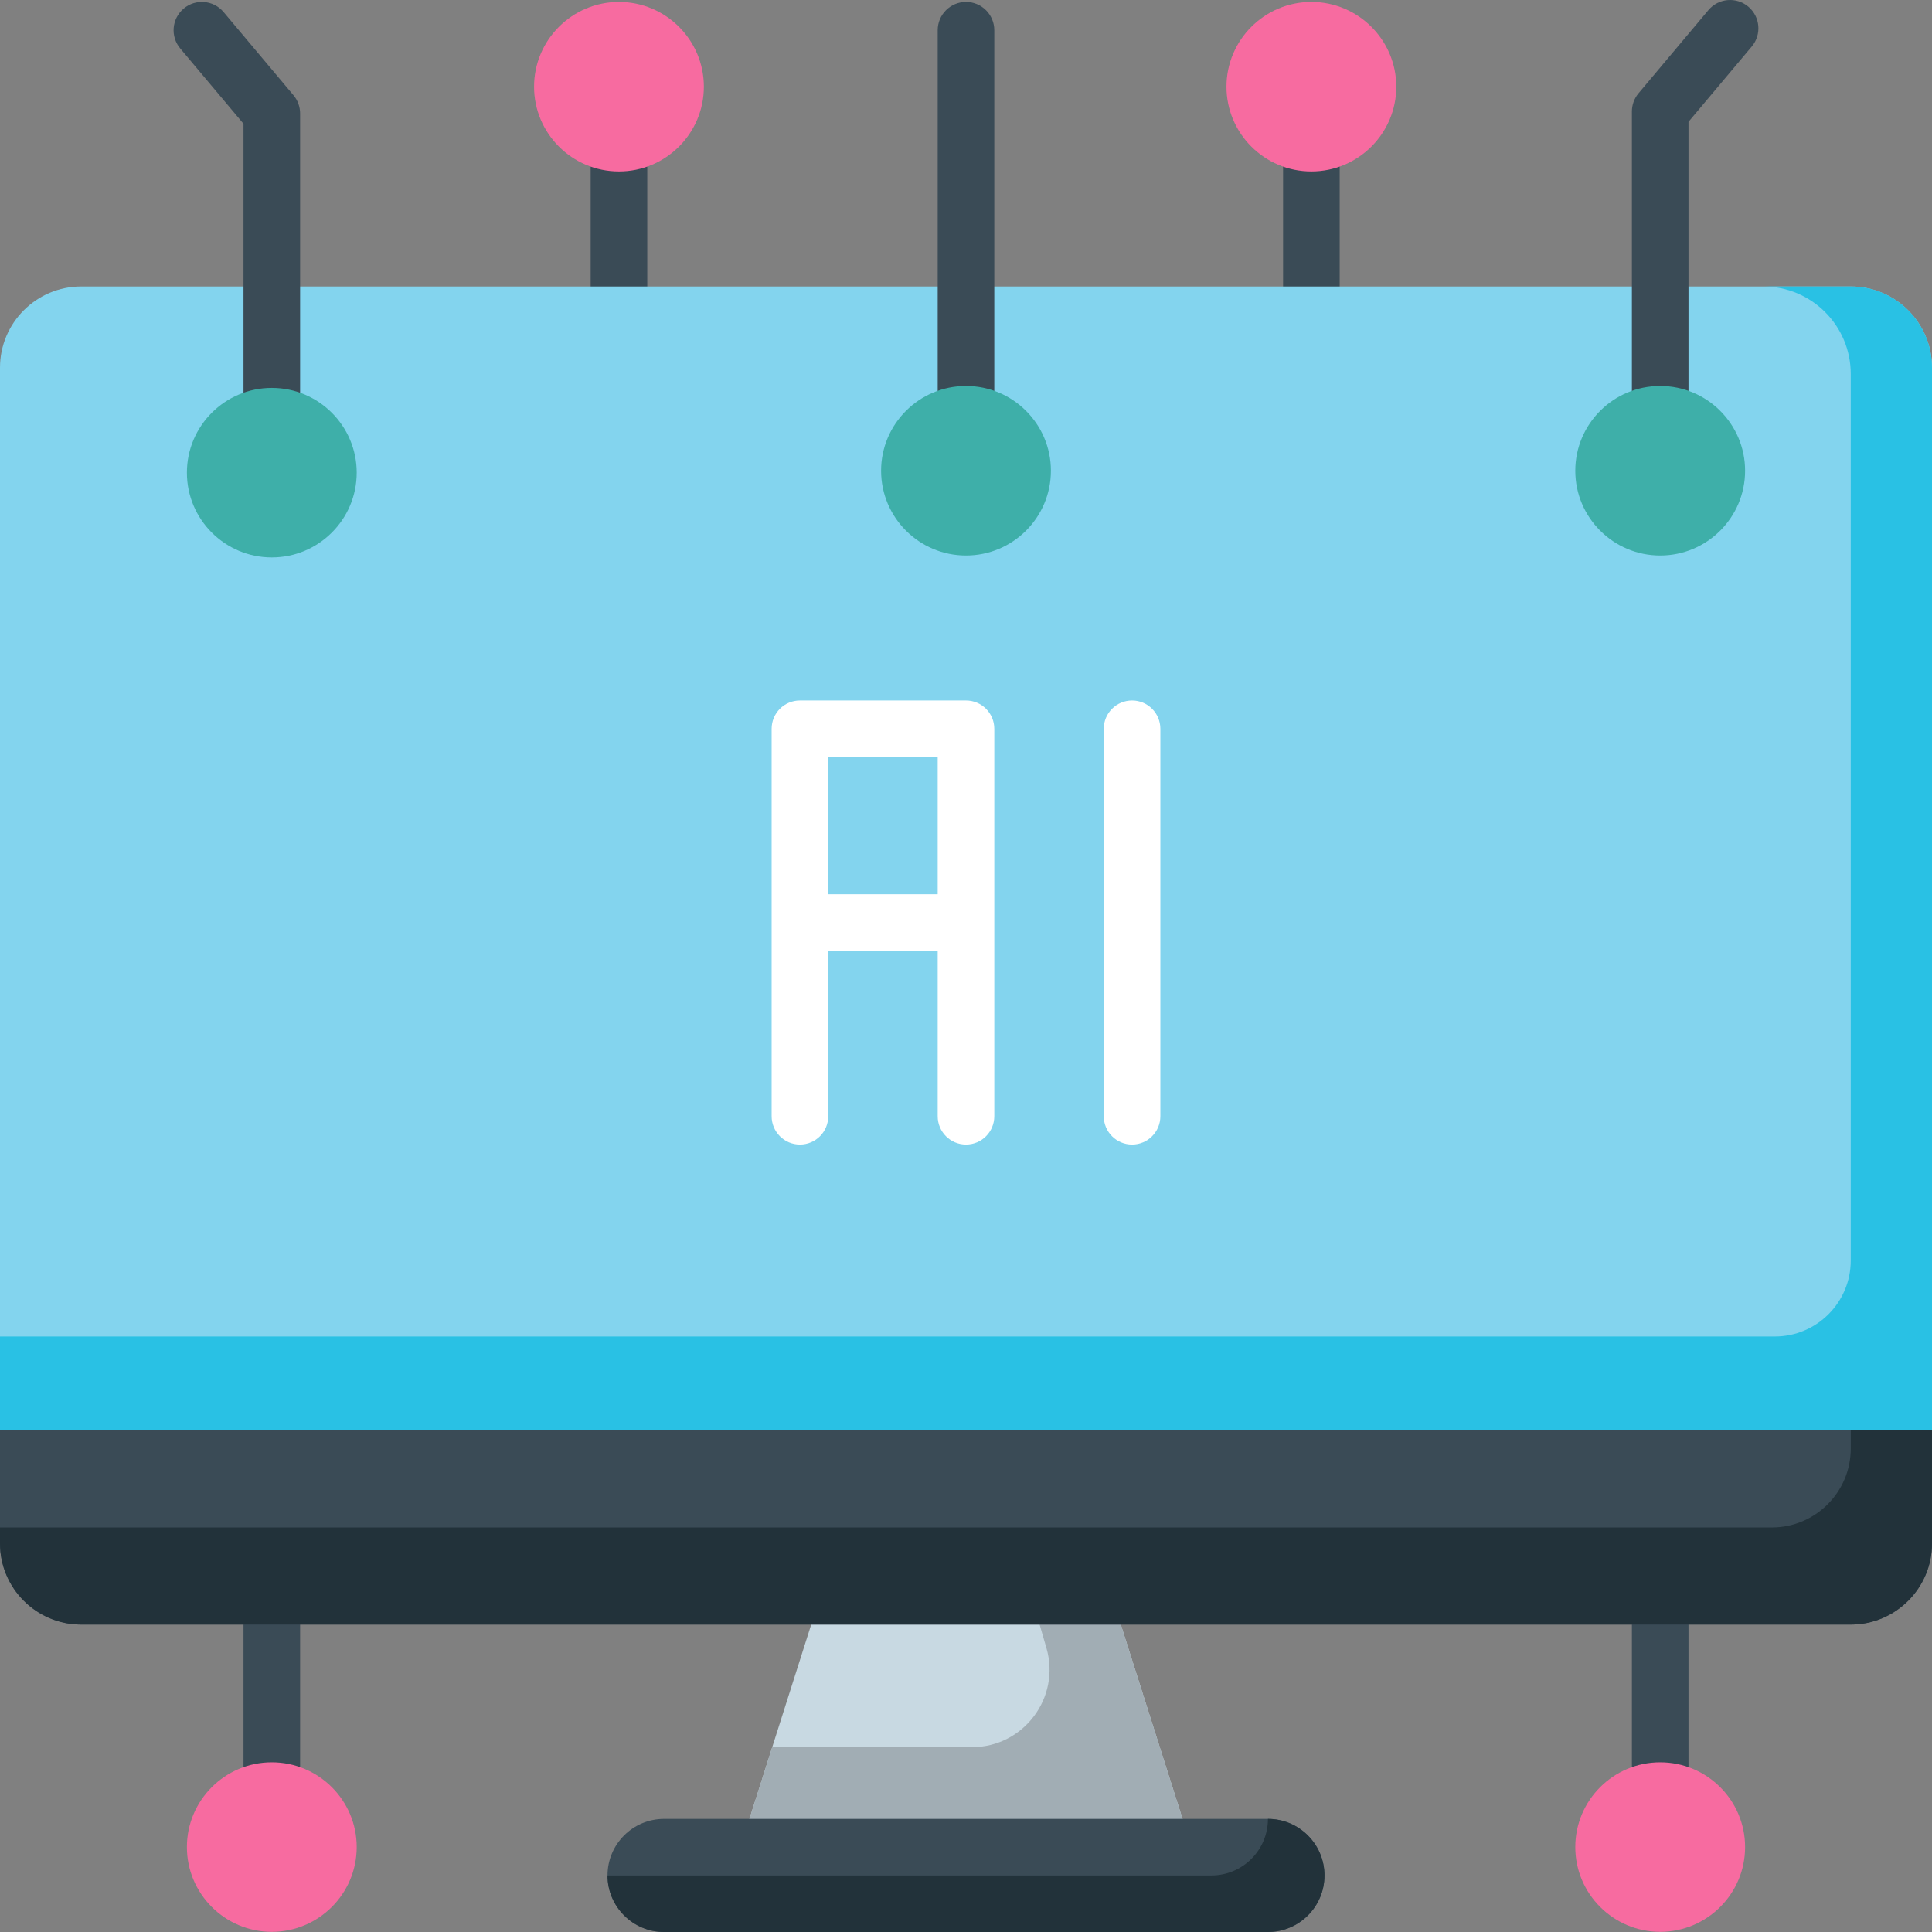
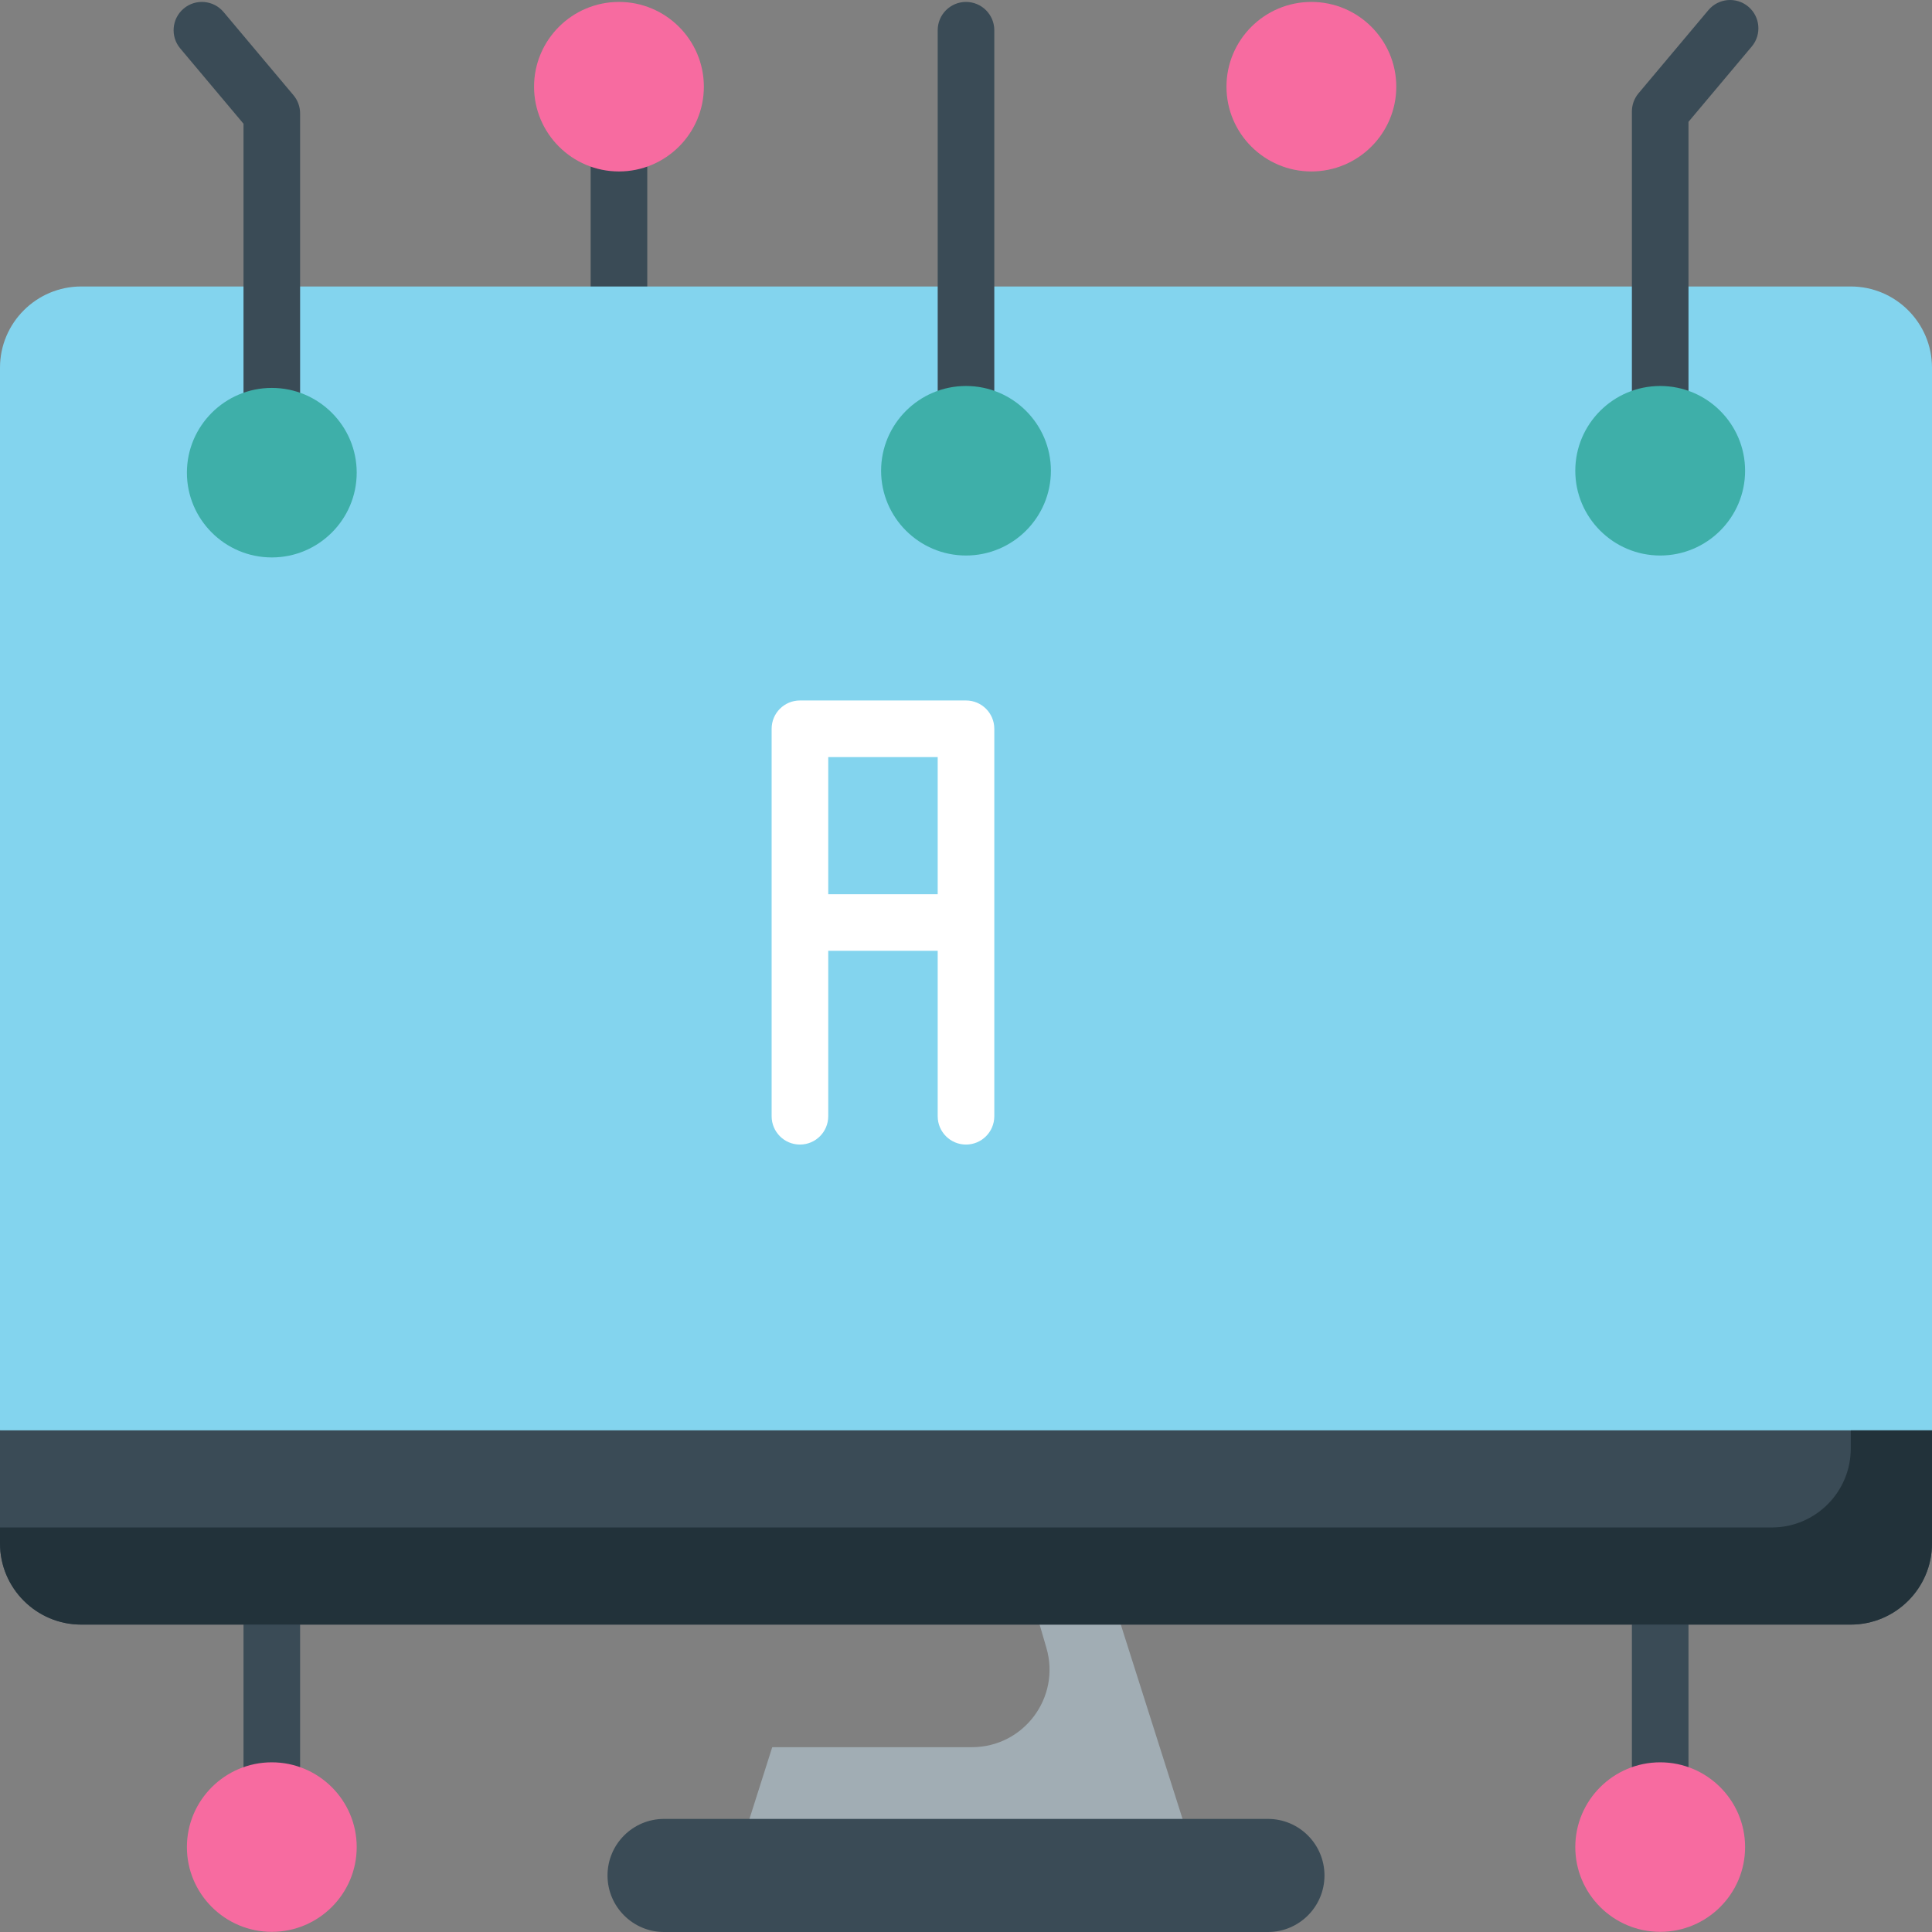
<svg xmlns="http://www.w3.org/2000/svg" id="Layer_1" enable-background="new 0 0 512 512" height="512" viewBox="0 0 512 512" width="512">
  <rect x="0" y="0" width="512" height="512" fill="#808080" stroke="none" />
  <g>
    <g>
-       <path d="m318.15 497.021h-124.3l10.8-33.999 12.71-39.988h77.28z" fill="#c8d9e2" />
      <path d="m318.15 497.021h-124.3l10.8-33.999h52.92c13.7 0 23.57-13.139 19.74-26.299l-3.98-13.689h21.31z" fill="#a1adb4" />
      <g fill="#3a4b56">
        <path d="m164.031 30.437c-4.142 0-7.5 3.358-7.5 7.5v45.476c0 4.142 3.358 7.5 7.5 7.5s7.5-3.358 7.5-7.5v-45.476c0-4.142-3.358-7.5-7.5-7.5z" />
-         <path d="m347.529 30.437c-4.142 0-7.5 3.358-7.5 7.5v45.476c0 4.142 3.358 7.5 7.5 7.5s7.5-3.358 7.5-7.5v-45.476c0-4.142-3.358-7.5-7.5-7.5z" />
      </g>
      <g fill="#3a4b56">
        <path d="m72.031 415.537c-4.142 0-7.5 3.358-7.5 7.5v51.496c0 4.142 3.358 7.5 7.5 7.5s7.5-3.358 7.5-7.5v-51.496c0-4.142-3.358-7.5-7.5-7.5z" />
        <path d="m439.969 415.537c-4.142 0-7.5 3.358-7.5 7.5v51.496c0 4.142 3.358 7.5 7.5 7.5s7.5-3.358 7.5-7.5v-51.496c0-4.142-3.358-7.5-7.5-7.5z" />
      </g>
      <g fill="#f76ba0">
        <path d="m164.031.51c-12.407 0-22.5 10.077-22.5 22.463s10.093 22.463 22.5 22.463 22.5-10.077 22.5-22.463-10.093-22.463-22.5-22.463z" />
        <path d="m347.529.51c-12.407 0-22.5 10.077-22.5 22.463s10.093 22.463 22.5 22.463 22.5-10.077 22.5-22.463-10.093-22.463-22.5-22.463z" />
      </g>
      <g fill="#f76ba0">
        <path d="m439.969 467.033c-12.407 0-22.5 10.077-22.5 22.463s10.093 22.463 22.5 22.463 22.5-10.077 22.5-22.463-10.094-22.463-22.5-22.463z" />
        <path d="m72.031 467.033c-12.407 0-22.5 10.077-22.5 22.463s10.093 22.463 22.5 22.463 22.5-10.077 22.5-22.463-10.093-22.463-22.5-22.463z" />
      </g>
      <path d="m512 97.43v281.63l-21.53 2.52-234.47 27.47-256-29.99v-281.63c0-11.86 9.66-21.51 21.53-21.51h468.94c11.87 0 21.53 9.65 21.53 21.51z" fill="#83d4ee" />
-       <path d="m512 97.43v281.63l-21.53 2.52-234.47 27.47-256-29.99v-24.88h470.34c11.12 0 20.13-9.01 20.13-20.13v-234.95c0-12.8-10.38-23.18-23.18-23.18h23.18c11.87 0 21.53 9.65 21.53 21.51z" fill="#29c1e4" />
      <path d="m512 379.055v29.969c0 11.86-9.66 21.509-21.53 21.509h-468.94c-11.87 0-21.53-9.65-21.53-21.509v-29.969z" fill="#3a4b56" />
      <path d="m512 379.055v29.969c0 11.86-9.66 21.509-21.53 21.509h-468.94c-11.87 0-21.53-9.65-21.53-21.509v-4.23h469.55c11.55 0 20.92-9.37 20.92-20.919v-4.82z" fill="#22323a" />
      <path d="m351 497.021c0 8.27-6.71 14.979-14.98 14.979h-160.04c-4.14 0-7.88-1.68-10.59-4.39s-4.39-6.46-4.39-10.59c0-8.28 6.71-14.989 14.98-14.989h160.04c4.14 0 7.88 1.68 10.59 4.39s4.39 6.46 4.39 10.6z" fill="#3a4b56" />
-       <path d="m351 497.021c0 8.27-6.71 14.979-14.98 14.979h-160.04c-4.14 0-7.88-1.68-10.59-4.39s-4.39-6.46-4.39-10.59h160.03c8.28 0 14.99-6.71 14.99-14.989 4.14 0 7.88 1.68 10.59 4.39s4.39 6.46 4.39 10.6z" fill="#22323a" />
      <g fill="#3a4b56">
        <path d="m59.25 3.186c-2.666-3.172-7.396-3.582-10.567-.918s-3.583 7.395-.918 10.566l16.767 19.957v77.509c0 4.142 3.358 7.5 7.5 7.5s7.5-3.358 7.5-7.5v-80.241c0-1.765-.623-3.473-1.757-4.824z" />
        <path d="m463.317 1.757c-3.172-2.663-7.902-2.253-10.567.918l-18.524 22.049c-1.135 1.351-1.757 3.059-1.757 4.824v80.241c0 4.142 3.358 7.5 7.5 7.5s7.5-3.358 7.5-7.5v-77.508l16.767-19.957c2.664-3.171 2.253-7.902-.919-10.567z" />
        <path d="m256 .51c-4.142 0-7.5 3.358-7.5 7.5v101.78c0 4.142 3.358 7.5 7.5 7.5s7.5-3.358 7.5-7.5v-101.78c0-4.142-3.358-7.5-7.5-7.5z" />
      </g>
      <g fill="#3eafa9">
        <path d="m72.031 102.8c-12.407 0-22.5 10.077-22.5 22.463s10.093 22.463 22.5 22.463 22.5-10.077 22.5-22.463-10.093-22.463-22.5-22.463z" />
        <path d="m256 102.29c-12.407 0-22.5 10.077-22.5 22.463s10.093 22.463 22.5 22.463 22.5-10.077 22.5-22.463-10.093-22.463-22.5-22.463z" />
        <path d="m439.969 102.29c-12.407 0-22.5 10.077-22.5 22.463s10.093 22.463 22.5 22.463 22.5-10.077 22.5-22.463-10.094-22.463-22.5-22.463z" />
      </g>
    </g>
    <g fill="#fff">
      <path d="m256 303.32c4.142 0 7.5-3.358 7.5-7.5v-102.687c0-4.142-3.358-7.5-7.5-7.5h-44.009c-4.142 0-7.5 3.358-7.5 7.5v102.687c0 4.142 3.358 7.5 7.5 7.5s7.5-3.358 7.5-7.5v-43.844h29.009v43.844c0 4.142 3.358 7.5 7.5 7.5zm-36.509-66.343v-36.344h29.009v36.344z" />
-       <path d="m292.509 193.133v102.687c0 4.142 3.358 7.5 7.5 7.5s7.5-3.358 7.5-7.5v-102.687c0-4.142-3.358-7.5-7.5-7.5s-7.5 3.358-7.5 7.5z" />
    </g>
  </g>
</svg>